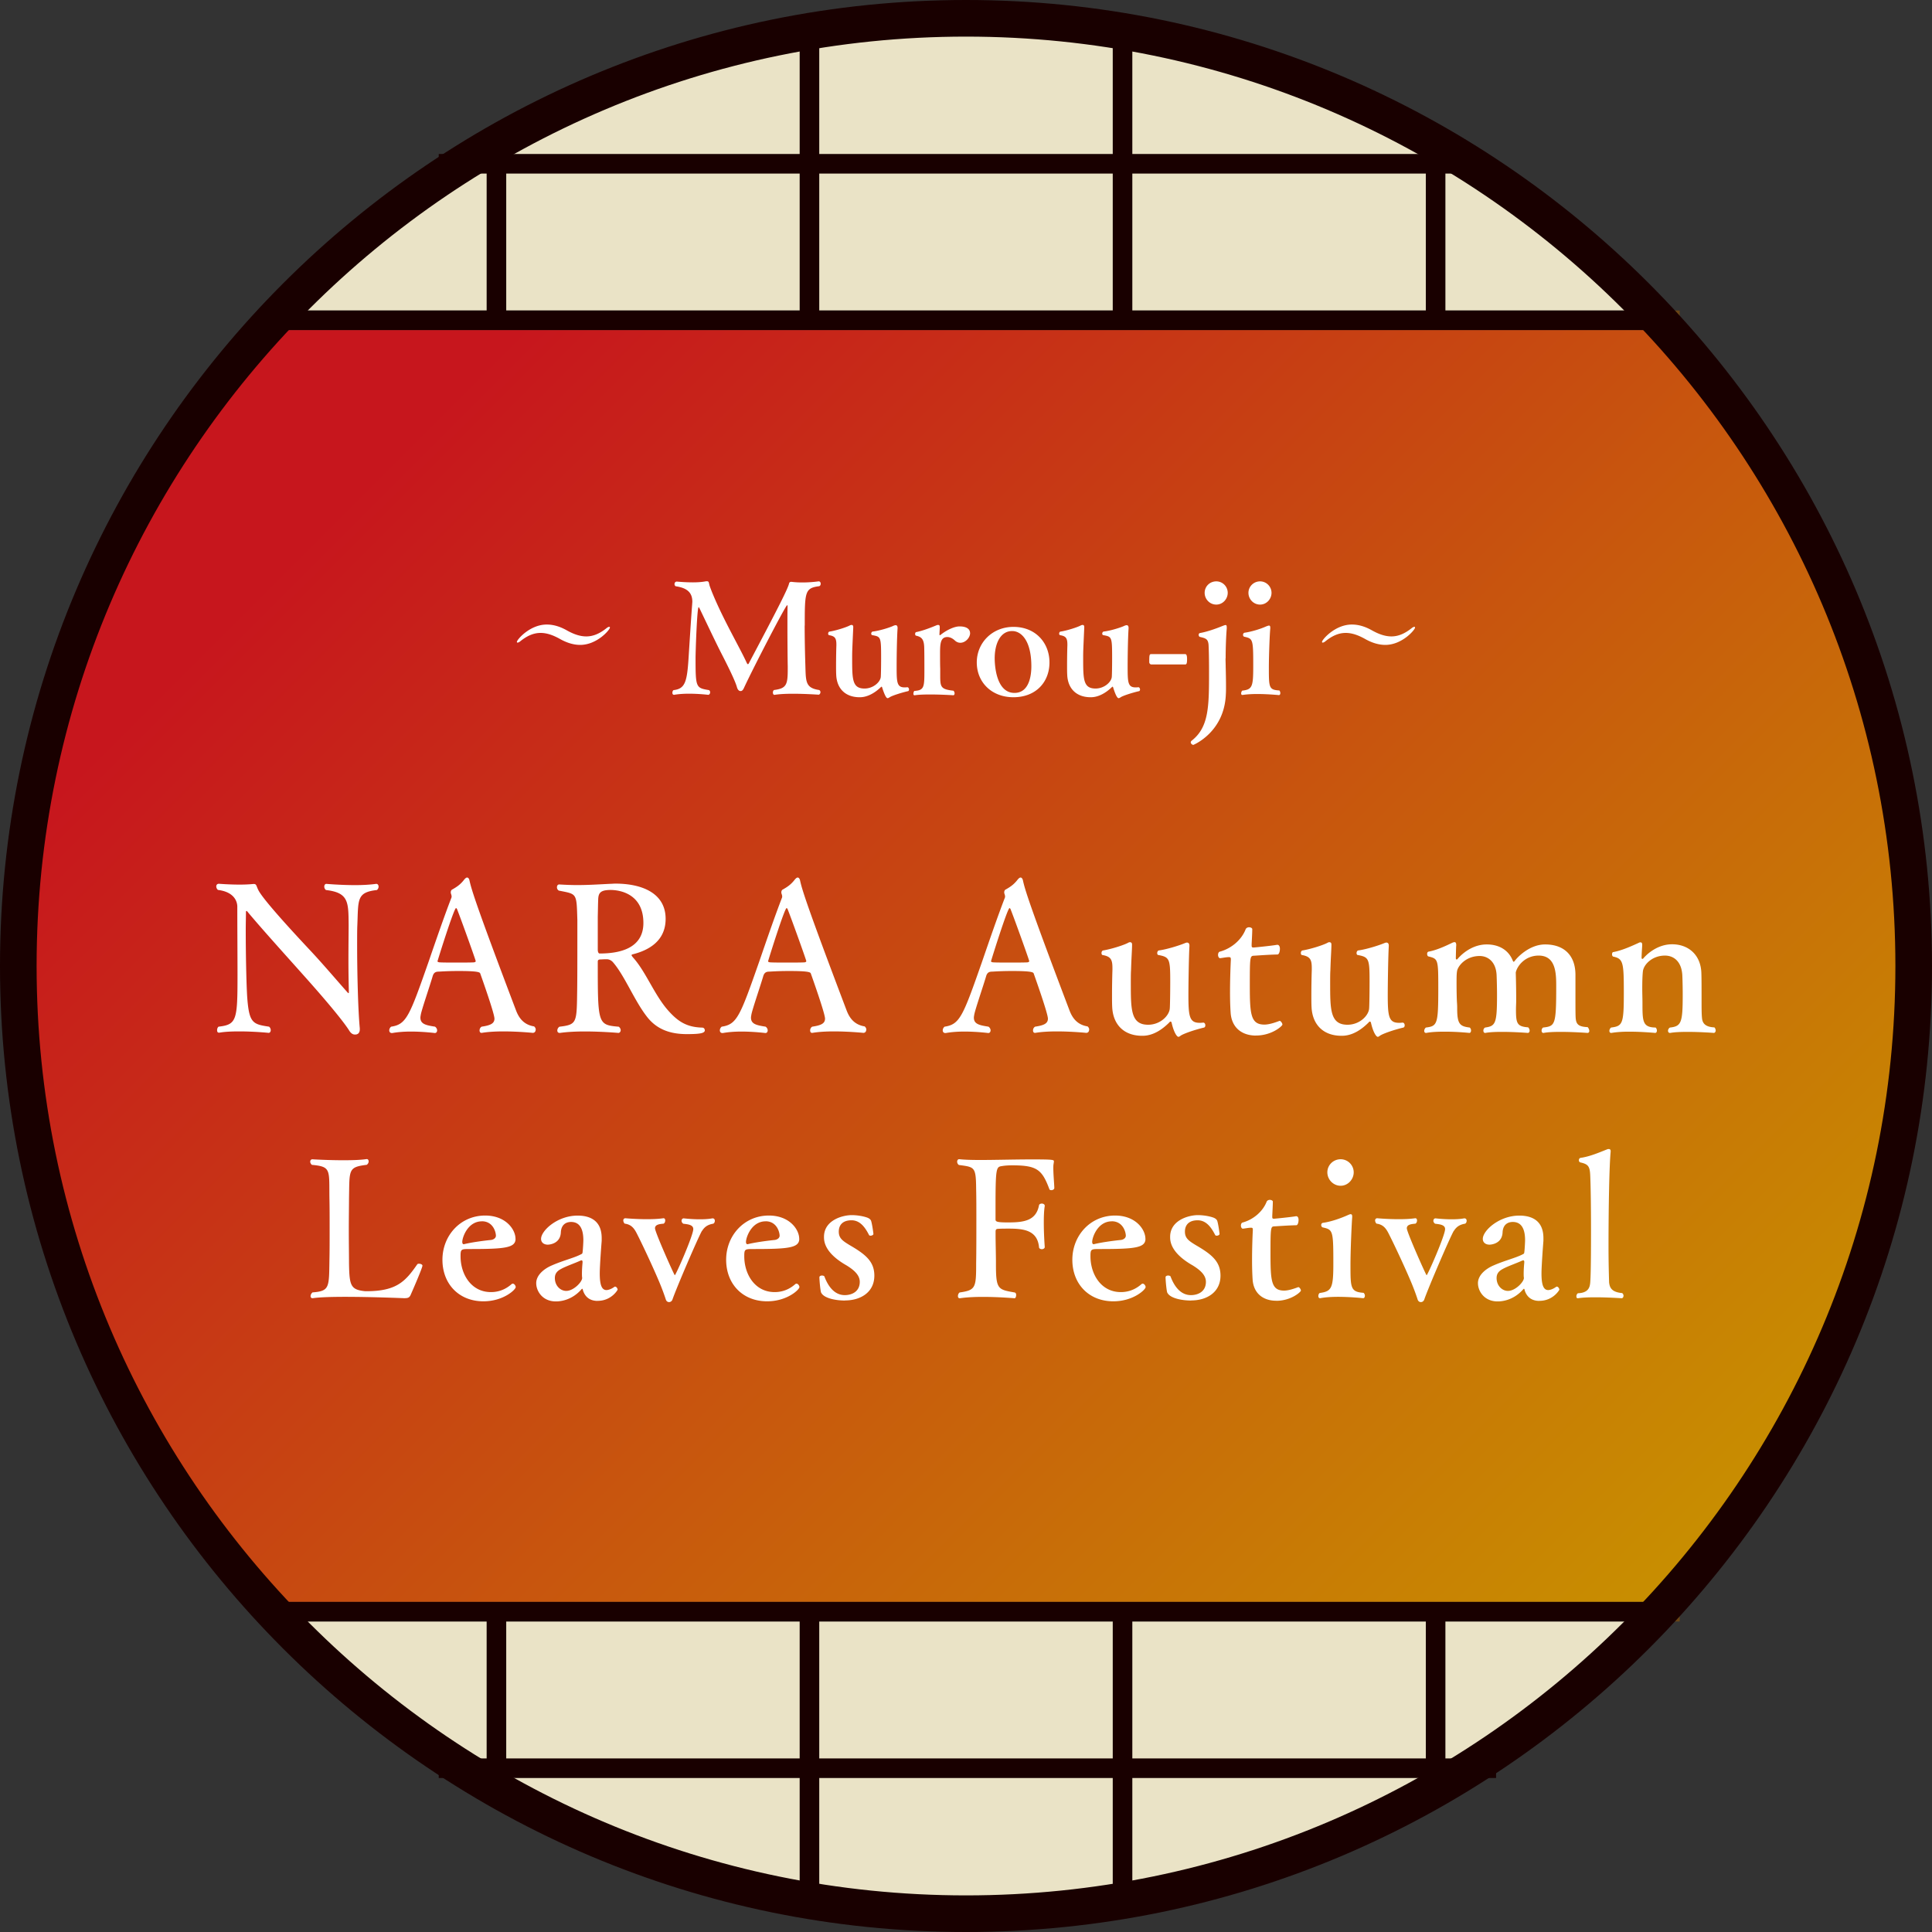
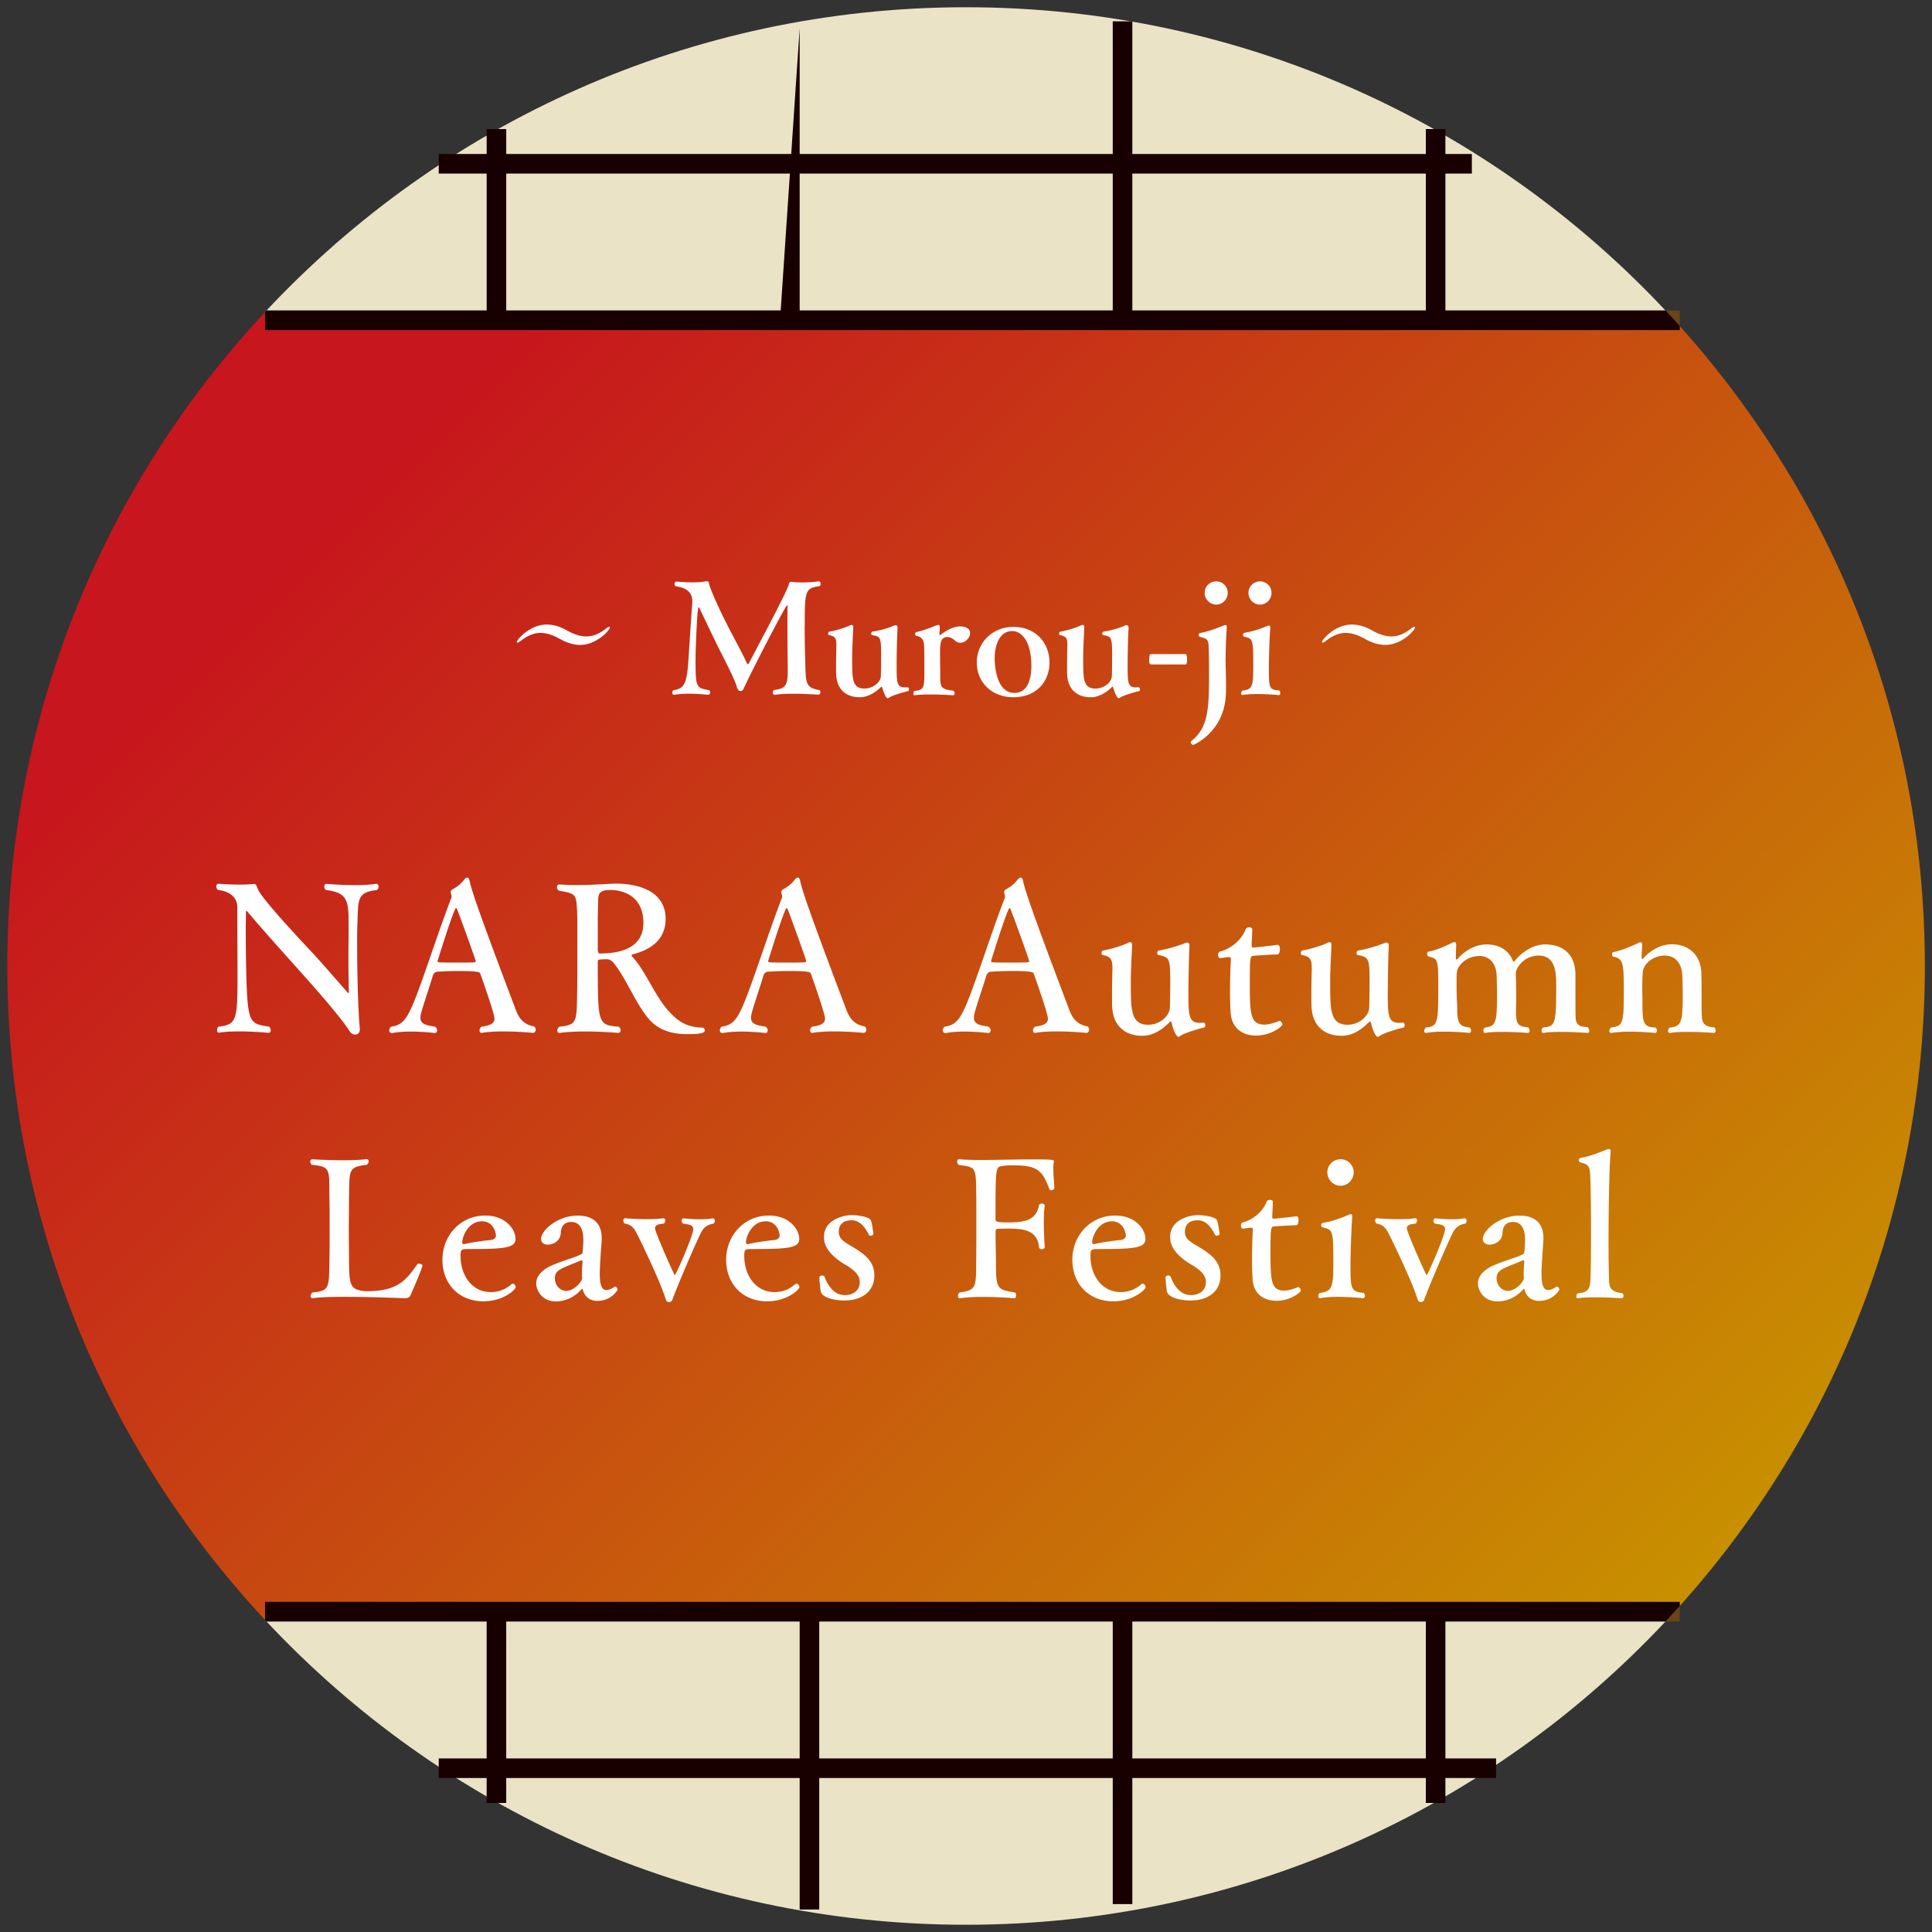
<svg xmlns="http://www.w3.org/2000/svg" viewBox="0 0 371 371">
  <rect x="0" y="0" width="371" height="371" fill="#333333" stroke="none" />
  <defs>
    <linearGradient id="_名称未設定グラデーション_5" data-name="名称未設定グラデーション 5" x1="55.36" y1="55.47" x2="315.42" y2="315.53" gradientUnits="userSpaceOnUse">
      <stop offset=".1" stop-color="#c7161d" />
      <stop offset="1" stop-color="#c89000" />
    </linearGradient>
    <style>.cls-1{fill:#6a4616}.cls-4{fill:#190000}.cls-5{fill:#eae3c6}</style>
  </defs>
  <g id="_レイヤー_1" data-name="レイヤー_1">
    <path class="cls-1" d="M186.86 290.8c-.9 1-1.8 1.98-2.72 2.96h2.72v-2.96Z" />
    <path d="M343.87 91.57h-.01a184.548 184.548 0 0 0-21.32-28.98v.8H50.91v-3.47c-9 9.64-16.99 20.25-23.77 31.65h.01c-16.34 27.5-25.74 59.61-25.74 93.93s9.4 66.43 25.75 93.93h-.01a184.547 184.547 0 0 0 23.77 31.65v-3.47h271.63v.8c8-8.92 15.16-18.62 21.32-28.98h.01c16.35-27.5 25.75-59.62 25.75-93.93s-9.4-66.43-25.75-93.93Z" style="fill:url(#_名称未設定グラデーション_5)" />
    <path class="cls-5" d="M185.5 369.61c52.99 0 100.74-22.4 134.33-58.24H51.17c33.59 35.84 81.33 58.24 134.33 58.24Z" />
    <path class="cls-1" d="M322.55 308.41c-.9 1-1.8 1.98-2.72 2.96h2.72v-2.96Zm-271.64 2.96h.26c-.09-.09-.17-.19-.26-.28v.28Z" />
    <path class="cls-4" d="M322.55 307.61H50.91v3.47c.09.09.17.19.26.28h268.65c.92-.98 1.82-1.96 2.72-2.96v-.8Zm-238.3 30.06h203.04v3.76H84.25z" />
    <path class="cls-4" d="M153.56 308.11h3.76v58.57h-3.76zm-60.11 0h3.76v38.11h-3.76zm120.23 0h3.76v57.53h-3.76zm60.12 0h3.76v38.11h-3.76z" />
    <path class="cls-5" d="M185.5 1.39c-52.99 0-100.74 22.4-134.33 58.24h268.65C286.24 23.79 238.49 1.39 185.5 1.39Z" />
    <path class="cls-1" d="M50.91 59.63v.28c.09-.09.17-.19.26-.28h-.26Zm271.64 0h-2.72c.92.98 1.82 1.96 2.72 2.96v-2.96Z" />
    <path class="cls-4" d="M322.55 63.39v-.8c-.9-1-1.8-1.98-2.72-2.96H51.17c-.09.09-.17.19-.26.28v3.47h271.63ZM84.25 29.57h198.39v3.76H84.25z" />
-     <path class="cls-4" d="M153.56 5.46h3.76v55.86h-3.76zM93.45 24.78h3.76v36.54h-3.76zM213.68 4.1h3.76v57.23h-3.76zm60.12 20.68h3.76v36.54h-3.76z" />
-     <path class="cls-4" d="M371 185.5C371 287.79 287.79 371 185.5 371S0 287.79 0 185.5 83.21 0 185.5 0 371 83.21 371 185.5Zm-363.97 0c0 98.41 80.06 178.47 178.47 178.47s178.47-80.06 178.47-178.47S283.91 7.03 185.5 7.03 7.03 87.09 7.03 185.5Z" />
+     <path class="cls-4" d="M153.56 5.46v55.86h-3.76zM93.45 24.78h3.76v36.54h-3.76zM213.68 4.1h3.76v57.23h-3.76zm60.12 20.68h3.76v36.54h-3.76z" />
    <path d="M68.62 177.67c-.04.83-.04 2.22-.04 3.84 0 4.91.16 12.28.51 15.96v.2c0 .71-.4.99-.87.99h-.08c-.4 0-.79-.24-1.15-.87-1.31-2.02-4.79-6.14-8.55-10.34-3.49-3.92-8.16-9.07-10.97-12.44-.04-.04-.08-.08-.12-.08-.08 0-.12.08-.12.2 0 .99-.04 2.18-.04 3.45 0 4.67.12 10.46.28 12.87.36 5.03 1.07 5.23 4.2 5.7.24.2.32.48.32.67 0 .28-.16.52-.4.52 0 0-2.73-.28-5.58-.28-1.35 0-2.73.04-3.88.24h-.08c-.28 0-.36-.2-.36-.48 0-.24.08-.51.28-.67 3.49-.4 3.64-1.23 3.64-9.9 0-3.8-.04-9.07-.04-13.15 0-.91-.52-2.81-3.72-3.21a.911.911 0 0 1-.32-.67c0-.28.16-.51.51-.51 0 0 1.98.16 4 .16.91 0 1.86-.04 2.61-.12h.08c.55 0 .47.36.87 1.15.67 1.39 4.36 5.62 9.86 11.49 2.42 2.57 5.07 5.7 7.29 8.2.08.08.12.12.16.12.08 0 .08-.08.08-.2v-.16c-.04-1.54-.08-3.76-.08-5.9 0-2.89.04-5.66.04-6.77-.04-4.44.04-6.26-4.36-6.77a.84.84 0 0 1-.32-.67c0-.28.16-.51.4-.51 0 0 2.69.24 5.55.24 1.43 0 2.85-.08 4-.24h.04c.28 0 .44.24.44.55 0 .2-.12.48-.32.63-3.92.44-3.56 1.82-3.76 6.77Zm34.24 20.08c0 .32-.2.59-.55.59 0 0-2.73-.28-5.66-.28-1.43 0-2.93.08-4.12.28h-.08c-.24 0-.36-.2-.36-.48 0-.24.12-.55.4-.71 1.58-.24 2.46-.55 2.46-1.54s-2.38-7.68-2.73-8.67c-.08-.24-.4-.48-4.2-.48-1.23 0-2.5.04-3.72.12-.51 0-.95.08-1.19.79-.55 1.9-2.1 6.38-2.3 7.45-.04.24-.08.44-.08.59 0 1.27 1.11 1.47 2.81 1.74.28.2.4.48.4.71 0 .28-.16.51-.44.51-.04 0-2.18-.28-4.59-.28-1.19 0-2.45.08-3.56.28h-.12c-.32 0-.48-.24-.48-.51 0-.24.12-.52.36-.71 2.93-.44 3.52-1.98 7.21-12.52 1.39-4.04 2.93-8.52 4.36-12.24.04-.08.04-.16.04-.24 0-.2-.08-.4-.12-.55-.04-.08-.04-.16-.04-.24 0-.24.08-.48.36-.59.75-.44 1.46-.87 2.22-1.86.2-.24.4-.4.55-.4.2 0 .4.2.47.59.36 1.62 1.07 4.2 8.91 24.87.59 1.58 1.54 2.81 3.49 3.13.2.16.32.4.32.63Zm-15.13-23.21c-.04-.12-.12-.16-.16-.16-.4 0-3.56 10.14-3.56 10.22 0 .12.28.2.44.2.59.04 1.9.04 3.21.04s2.69 0 3.37-.04c.16-.04.32-.08.32-.24 0-.2-2.77-7.92-3.6-10.02Zm47.62 23.29c0 .55-.79.75-3.45.75-3.01 0-5.74-.79-7.72-3.41-2.42-3.13-4.28-7.92-6.53-10.46-.28-.28-.67-.51-1.15-.51h-.12c-.48 0-.75.04-1.15.04-.32.04-.44.12-.44.44 0 12.04 0 12.12 4.04 12.48.24.2.36.44.36.67 0 .28-.2.52-.44.52 0 0-3.13-.28-6.46-.28-1.66 0-3.37.08-4.75.28h-.08c-.28 0-.44-.2-.44-.44 0-.28.12-.55.4-.75 3.33-.4 3.33-.71 3.41-6.61.04-1.86.04-6.85.04-10.46v-3.41c-.16-5.27-.04-4.95-3.56-5.66a.72.72 0 0 1-.36-.63c0-.32.16-.55.44-.55 1.27.08 2.42.12 3.44.12 2.1 0 3.96-.12 6.34-.24.32 0 .67-.04.99-.04 5.11 0 9.66 1.82 9.66 6.77 0 4.2-3.17 6.02-6.34 6.81-.16.04-.2.12-.2.16 0 .12.16.28.24.4 2.53 2.77 4.16 7.33 6.89 10.34 1.82 2.02 3.48 3.09 6.42 3.17.36 0 .51.28.51.51Zm-18.1-26.93c-1.98 0-2.34.59-2.38 1.86-.04.95-.04 1.7-.08 3.33v6.26c0 .4.12.75.36.75 3.49 0 8.4-.79 8.4-5.86 0-5.58-4.48-6.34-6.3-6.34Zm49.09 26.85c0 .32-.2.59-.55.59 0 0-2.73-.28-5.66-.28-1.43 0-2.93.08-4.12.28h-.08c-.24 0-.36-.2-.36-.48 0-.24.12-.55.4-.71 1.58-.24 2.46-.55 2.46-1.54s-2.38-7.68-2.73-8.67c-.08-.24-.4-.48-4.2-.48-1.23 0-2.5.04-3.72.12-.51 0-.95.08-1.19.79-.55 1.9-2.1 6.38-2.3 7.45-.04.24-.08.44-.08.59 0 1.27 1.11 1.47 2.81 1.74.28.2.4.48.4.71 0 .28-.16.51-.44.51-.04 0-2.18-.28-4.59-.28-1.19 0-2.45.08-3.56.28h-.12c-.32 0-.48-.24-.48-.51 0-.24.12-.52.36-.71 2.93-.44 3.52-1.98 7.21-12.52 1.39-4.04 2.93-8.52 4.36-12.24.04-.08.04-.16.04-.24 0-.2-.08-.4-.12-.55-.04-.08-.04-.16-.04-.24 0-.24.08-.48.36-.59.75-.44 1.46-.87 2.22-1.86.2-.24.4-.4.55-.4.2 0 .4.2.47.59.36 1.62 1.07 4.2 8.91 24.87.59 1.58 1.54 2.81 3.49 3.13.2.16.32.4.32.63Zm-15.13-23.21c-.04-.12-.12-.16-.16-.16-.4 0-3.56 10.14-3.56 10.22 0 .12.28.2.44.2.59.04 1.9.04 3.21.04s2.69 0 3.37-.04c.16-.04.32-.08.32-.24 0-.2-2.77-7.92-3.6-10.02Zm57.93 23.21c0 .32-.2.59-.55.59 0 0-2.73-.28-5.66-.28-1.43 0-2.93.08-4.12.28h-.08c-.24 0-.36-.2-.36-.48 0-.24.12-.55.4-.71 1.58-.24 2.46-.55 2.46-1.54s-2.38-7.68-2.73-8.67c-.08-.24-.4-.48-4.2-.48-1.23 0-2.5.04-3.72.12-.51 0-.95.08-1.19.79-.55 1.9-2.1 6.38-2.3 7.45-.04.24-.08.44-.08.59 0 1.27 1.11 1.47 2.81 1.74.28.2.4.48.4.71 0 .28-.16.51-.44.51-.04 0-2.18-.28-4.59-.28-1.19 0-2.45.08-3.56.28h-.12c-.32 0-.48-.24-.48-.51 0-.24.12-.52.36-.71 2.93-.44 3.52-1.98 7.21-12.52 1.39-4.04 2.93-8.52 4.36-12.24.04-.08.04-.16.04-.24 0-.2-.08-.4-.12-.55-.04-.08-.04-.16-.04-.24 0-.24.08-.48.36-.59.75-.44 1.46-.87 2.22-1.86.2-.24.4-.4.55-.4.2 0 .4.2.47.59.36 1.62 1.07 4.2 8.91 24.87.59 1.58 1.54 2.81 3.49 3.13.2.16.32.4.32.63Zm-15.12-23.21c-.04-.12-.12-.16-.16-.16-.4 0-3.56 10.14-3.56 10.22 0 .12.28.2.44.2.59.04 1.9.04 3.21.04s2.69 0 3.37-.04c.16-.04.32-.08.32-.24 0-.2-2.77-7.92-3.6-10.02Zm32.64 24.4c-.16.08-.24.16-.36.16-.36 0-.95-1.07-1.31-2.69-.04-.16-.12-.24-.2-.24s-.16.04-.24.16c-1.19 1.19-2.97 2.57-5.15 2.57h-.08c-3.45 0-5.55-2.1-5.74-5.43-.04-.67-.04-1.47-.04-2.3 0-1.82.04-3.8.08-4.91v-.36c0-1.58-.28-2.22-1.86-2.5-.16 0-.24-.2-.24-.4s.12-.44.28-.48c1.51-.24 3.92-.99 4.83-1.47.12-.08.24-.12.36-.12.24 0 .4.12.4.44v.08c0 .87-.12 2.3-.2 4.91-.04.59-.04 1.51-.04 2.42 0 5.11 0 8 3.33 8 2.38 0 4.12-1.82 4.16-3.21.04-.55.08-2.97.08-5.11 0-4.32-.12-4.67-2.26-5.07-.16 0-.24-.2-.24-.36 0-.24.12-.48.32-.52 1.58-.2 4.16-1.03 5.07-1.43.12-.04.24-.08.32-.08.28 0 .48.16.48.59v.08c-.12 1.86-.2 7.52-.2 9.31 0 4.12.16 5.43 2.14 5.43.24 0 .44 0 .67-.04h.04c.24 0 .4.24.4.52 0 .2-.08.4-.28.44-1.54.36-3.84 1.11-4.51 1.58Zm14.53-.08c-2.73 0-4.67-1.54-4.87-4.36-.08-1.11-.12-2.53-.12-3.96 0-2.26.08-4.67.16-6.26 0-.48-.12-.48-.44-.48-.44 0-1.23.16-1.62.2-.24 0-.4-.32-.4-.63 0-.28.12-.59.36-.63 2.3-.63 4.2-2.34 4.95-4.32.12-.24.4-.36.63-.36.32 0 .63.16.63.36 0 .83-.12 2.73-.12 3.01v.16c0 .28.08.36.36.36.2 0 3.72-.36 4.51-.52h.08c.32 0 .48.36.48.75 0 .52-.16 1.11-.48 1.11-1.94.04-4.32.24-4.63.24-.63.08-.67.44-.67 5.62 0 5.62.16 7.6 2.81 7.6.95 0 2.18-.44 2.89-.71h.04c.2 0 .52.44.52.71s-2.02 2.1-5.07 2.1Zm23.75.08c-.16.08-.24.16-.36.16-.36 0-.95-1.07-1.31-2.69-.04-.16-.12-.24-.2-.24s-.16.04-.24.16c-1.19 1.19-2.97 2.57-5.15 2.57h-.08c-3.45 0-5.55-2.1-5.74-5.43-.04-.67-.04-1.47-.04-2.3 0-1.82.04-3.8.08-4.91v-.36c0-1.58-.28-2.22-1.86-2.5-.16 0-.24-.2-.24-.4s.12-.44.28-.48c1.51-.24 3.92-.99 4.83-1.47.12-.08.24-.12.36-.12.24 0 .4.12.4.44v.08c0 .87-.12 2.3-.2 4.91-.04.59-.04 1.51-.04 2.42 0 5.11 0 8 3.33 8 2.38 0 4.12-1.82 4.16-3.21.04-.55.08-2.97.08-5.11 0-4.32-.12-4.67-2.26-5.07-.16 0-.24-.2-.24-.36 0-.24.12-.48.32-.52 1.58-.2 4.16-1.03 5.07-1.43.12-.04.24-.08.32-.08.28 0 .48.16.48.59v.08c-.12 1.86-.2 7.52-.2 9.31 0 4.12.16 5.43 2.14 5.43.24 0 .44 0 .67-.04h.04c.24 0 .4.24.4.52 0 .2-.08.4-.28.44-1.54.36-3.84 1.11-4.51 1.58Zm40.25-.95c0 .2-.12.36-.36.36 0 0-2.61-.2-5.11-.2-1.23 0-2.46.04-3.29.2h-.08c-.2 0-.32-.2-.32-.44 0-.2.08-.44.28-.59 2.3-.28 2.53-.4 2.53-7.8 0-2.46 0-6.02-3.37-6.02-2.57 0-4.12 1.94-4.4 3.25.04 1.39.08 3.17.08 4.63v.95c0 .36-.04.95-.04 1.54 0 2.65.2 3.25 2.34 3.41.2.2.28.44.28.63 0 .24-.12.44-.36.44 0 0-2.5-.2-4.91-.2-1.19 0-2.38.04-3.21.2h-.08c-.2 0-.32-.2-.32-.44 0-.2.08-.44.32-.59 2.02-.28 2.3-.75 2.3-6.26 0-1.35-.04-2.85-.08-3.8-.12-2.61-1.7-3.68-3.25-3.68-2.73 0-4.28 2.02-4.36 3.01-.08.48-.08 1.35-.08 2.26 0 1.47.04 3.13.08 3.68.04.48.04.87.04 1.15 0 2.97.51 3.41 2.42 3.64.16.16.24.36.24.55 0 .28-.12.48-.32.48-.04 0-2.26-.24-4.71-.24-1.23 0-2.49.04-3.56.24h-.08c-.2 0-.32-.16-.32-.4 0-.2.12-.48.32-.63 2.22-.28 2.38-.63 2.38-7.64 0-5.51-.04-5.55-1.9-6.02-.16-.04-.24-.28-.24-.48s.08-.4.28-.44c1.58-.28 3.41-1.15 4.55-1.7.16-.08.32-.12.44-.12.2 0 .32.16.32.63-.04.12-.08 2.42-.08 2.42 0 .16.04.28.16.28.04 0 .08 0 .16-.08.16-.2 2.3-2.81 5.62-2.81 2.3 0 4.12 1.03 4.95 3.01.08.2.16.32.2.32.08 0 .16-.08.28-.24.4-.55 2.73-3.09 5.78-3.09 3.6 0 5.82 2.06 5.82 5.86v4.99c0 .95 0 2.65.04 3.21.08 1.23.48 1.74 2.3 1.82.16.16.32.48.32.75Zm24.28-.16c0 .28-.16.52-.36.52 0 0-2.53-.2-5.03-.2-1.23 0-2.45.04-3.33.2h-.08c-.24 0-.36-.2-.36-.4 0-.24.12-.48.36-.63 2.22-.24 2.46-.95 2.46-6.38 0-1.31-.04-3.01-.08-3.72-.16-2.57-1.62-3.72-3.33-3.72-2.5 0-4.12 1.78-4.24 3.05-.08.67-.12 1.9-.12 3.21 0 1.03.04 2.06.04 2.81 0 3.56 0 4.71 2.53 4.75.16.16.24.36.24.59s-.12.44-.32.44c-.04 0-2.53-.24-5.03-.24-1.23 0-2.45.08-3.37.24h-.08c-.2 0-.32-.16-.32-.4 0-.2.12-.48.32-.63 2.22-.28 2.45-.71 2.45-6.57s-.08-6.65-2.02-7.05c-.16-.04-.24-.24-.24-.44 0-.24.08-.44.28-.44 1.74-.32 3.84-1.31 4.87-1.78.12-.08.24-.08.32-.08.2 0 .32.12.32.48v.12c-.04.67-.12 1.82-.12 2.42.04.12.08.16.16.16.04 0 .12-.04.16-.08.32-.4 2.42-2.73 5.54-2.73s5.51 2.02 5.62 5.51c.04.91.04 3.17.04 5.03 0 1.74 0 2.81.08 3.6.08.99.59 1.74 2.38 1.82.16.16.24.36.24.55Zm-250.6 50.8c-.26.59-.55.66-1.29.66-.04 0-6.13-.26-11.3-.26-2.62 0-4.95.07-6.2.26h-.07c-.26 0-.37-.18-.37-.41s.15-.52.37-.7c3.29-.26 3.17-.92 3.25-6.17.04-1.66.04-3.8.04-5.95s0-4.32-.04-5.98c-.07-5.43.37-6.06-3.36-6.39-.22-.18-.33-.41-.33-.63s.15-.44.41-.44c0 0 2.95.18 5.94.18 1.63 0 3.25-.04 4.47-.22h.07c.18 0 .33.18.33.44 0 .22-.11.48-.37.66-3.62.44-3.29.96-3.4 6.43 0 1.4-.04 3.69-.04 6.06s.04 4.76.04 6.43c.07 4.28.3 5.06 3.1 5.35h.26c5.8 0 7.5-1.92 9.75-5.17.04-.07.19-.11.33-.11.3 0 .66.15.66.37 0 .37-1.48 3.84-2.25 5.58ZM99 237.89c0 1.74-2.07 1.96-8.75 1.96-1.7 0-1.81 0-1.81 1.4 0 3.43 2.03 6.87 5.83 6.87 2.18 0 3.47-1.11 3.95-1.51.07-.07.15-.11.26-.11.26 0 .55.37.55.66 0 .48-2.36 2.73-6.2 2.73-4.69 0-7.87-3.32-7.87-7.98s3.47-8.49 8.2-8.49c3.95 0 5.83 2.66 5.83 4.47Zm-6.46-3.36c-2.73 0-3.77 3.1-3.77 3.95 0 .22.07.44.26.44h.07c1.33-.33 3.43-.63 5.17-.81.41-.04.92-.3.96-.78 0-.81-.59-2.81-2.7-2.81Zm22.21 15.28c-1.11 0-2.25-.44-2.77-1.92-.07-.3-.11-.41-.18-.41 0 0-.04 0-.11.07-1.99 2.29-4.36 2.36-4.95 2.36-2.55 0-3.77-1.96-3.77-3.51s1.51-2.77 2.99-3.4c2.29-1 4.32-1.44 5.69-2.18.11-.04.22-.15.22-.37.07-.41.15-1.96.15-2.29 0-2.18-.7-3.51-2.36-3.51-.55 0-1.85.18-1.96 1.96-.07 2.22-2.18 2.4-2.51 2.4-.74 0-1.29-.41-1.29-1.11 0-1.59 3.14-4.47 7.02-4.47 2.4 0 4.62.96 4.62 4.32v.52c-.33 4.28-.37 5.72-.37 6.28 0 2.25.41 3.18 1.29 3.18.04 0 .66 0 1.48-.59.07-.04.11-.07.18-.07.26 0 .48.37.48.59 0 .04-1.18 2.14-3.84 2.14Zm-2.88-7.42c0-.26-.07-.37-.19-.37-.07 0-.15.04-.26.07-.92.44-2.77 1.07-3.69 1.59-.92.48-1.18 1.07-1.18 1.74 0 1.48 1.07 2.47 2.18 2.47 1.44 0 3.06-1.74 3.06-2.47v-.07c-.04-.22-.04-.52-.04-.81 0-.74.07-1.62.11-2.03v-.11Zm22.92-6.02c-.78 1.37-4.87 10.89-5.65 13.15-.11.33-.37.52-.66.52-.26 0-.52-.15-.63-.52-.19-.59-.7-2.07-1.4-3.69-1.22-2.88-3.29-7.27-4.21-9.05-.55-1.07-1.14-1.66-2.29-1.81a.954.954 0 0 1-.26-.59c0-.26.15-.44.41-.44 0 0 1.96.18 4.13.18 1.07 0 2.18-.04 3.14-.18h.07c.18 0 .3.18.3.41s-.07.48-.3.63c-.85.07-1.66.18-1.66.89 0 .74 3.69 9.01 3.8 9.01.19 0 3.55-7.64 3.55-8.86 0-.85-1.07-.92-1.92-1.03-.22-.15-.33-.37-.33-.55 0-.26.15-.48.41-.48.04 0 1.48.18 3.1.18.81 0 1.66-.04 2.4-.18h.07c.26 0 .41.22.41.44 0 .26-.11.52-.33.59-1.07.18-1.66.63-2.14 1.4Zm18.69 1.52c0 1.74-2.07 1.96-8.75 1.96-1.7 0-1.81 0-1.81 1.4 0 3.43 2.03 6.87 5.83 6.87 2.18 0 3.47-1.11 3.95-1.51.07-.07.15-.11.26-.11.26 0 .55.37.55.66 0 .48-2.36 2.73-6.2 2.73-4.69 0-7.87-3.32-7.87-7.98s3.47-8.49 8.2-8.49c3.95 0 5.83 2.66 5.83 4.47Zm-6.46-3.36c-2.73 0-3.77 3.1-3.77 3.95 0 .22.07.44.26.44h.07c1.33-.33 3.43-.63 5.17-.81.41-.04.92-.3.96-.78 0-.81-.59-2.81-2.7-2.81Zm15.28 15.21c-1.85 0-4.17-.44-4.65-1.59-.19-.85-.3-2.55-.3-2.88 0-.22.26-.33.48-.33s.44.07.48.18c.7 1.88 1.92 3.58 3.91 3.58 1.4 0 2.88-.7 2.88-2.55 0-1.33-1.15-2.29-2.51-3.14-4.36-2.47-4.36-4.76-4.36-5.5 0-3.21 3.58-4.17 5.32-4.17 1 0 2.22.18 3.1.52.3.15.52.3.63.59.22.7.44 2.4.44 2.51 0 .18-.3.33-.55.33-.11 0-.26-.04-.3-.15-.77-1.51-1.74-2.81-3.36-2.81s-2.44.85-2.44 2.18c0 1.26.74 1.77 2.07 2.58 2.99 1.74 4.76 3.1 4.76 5.87 0 3.18-2.62 4.76-5.61 4.76Zm39.54-21.2c-.15 0-.3-.07-.33-.18-1.4-3.77-2.4-4.58-7.09-4.58-.78 0-1.48.04-2.07.15-1.07.15-1.18.44-1.18 8.16v2.1c0 .44.41.55 2.44.55 3.03 0 5.35-.33 5.91-3.29.04-.22.3-.33.55-.33s.55.15.55.41v.07c-.15.89-.18 2.07-.18 3.21 0 2.33.18 4.62.18 4.62v.04c0 .26-.3.41-.55.41-.3 0-.55-.15-.55-.41-.33-3.29-3.06-3.54-5.83-3.54-.74 0-1.44 0-1.96.04-.48 0-.55.18-.55.59v.55c0 1.48.07 3.88.07 5.24v.52c0 4.73.41 4.76 3.58 5.32.22.04.3.26.3.48 0 .3-.11.63-.3.63-.04 0-2.99-.26-6.09-.26-1.55 0-3.14.07-4.39.26h-.07c-.22 0-.33-.18-.33-.41 0-.26.11-.55.33-.7 3.1-.44 3.17-.92 3.17-5.65.04-2.1.04-5.28.04-8.27 0-2.22 0-4.32-.04-5.87-.04-4.36-.26-4.28-3.32-4.69a.783.783 0 0 1-.33-.63c0-.26.15-.48.37-.48h.04c1 .11 2.4.15 3.99.15 2.95 0 6.68-.11 9.97-.11 4.06 0 4.21.07 4.21.37 0 .15-.04.3-.07.55-.04.22-.04.48-.04.78 0 1.18.15 2.66.19 3.77 0 .3-.33.44-.59.44Zm18.12 9.35c0 1.74-2.07 1.96-8.75 1.96-1.7 0-1.81 0-1.81 1.4 0 3.43 2.03 6.87 5.83 6.87 2.18 0 3.47-1.11 3.95-1.51.07-.07.15-.11.26-.11.26 0 .55.37.55.66 0 .48-2.36 2.73-6.2 2.73-4.69 0-7.87-3.32-7.87-7.98s3.47-8.49 8.2-8.49c3.95 0 5.83 2.66 5.83 4.47Zm-6.46-3.36c-2.73 0-3.77 3.1-3.77 3.95 0 .22.07.44.26.44h.07c1.33-.33 3.43-.63 5.17-.81.41-.04.92-.3.96-.78 0-.81-.59-2.81-2.7-2.81Zm15.27 15.21c-1.85 0-4.17-.44-4.65-1.59-.19-.85-.3-2.55-.3-2.88 0-.22.26-.33.48-.33s.44.07.48.18c.7 1.88 1.92 3.58 3.91 3.58 1.4 0 2.88-.7 2.88-2.55 0-1.33-1.15-2.29-2.51-3.14-4.36-2.47-4.36-4.76-4.36-5.5 0-3.21 3.58-4.17 5.32-4.17 1 0 2.22.18 3.1.52.3.15.52.3.63.59.22.7.44 2.4.44 2.51 0 .18-.3.33-.55.33-.11 0-.26-.04-.3-.15-.77-1.51-1.74-2.81-3.36-2.81s-2.44.85-2.44 2.18c0 1.26.74 1.77 2.07 2.58 2.99 1.74 4.76 3.1 4.76 5.87 0 3.18-2.62 4.76-5.61 4.76Zm16.31.04c-2.55 0-4.36-1.44-4.54-4.06-.07-1.03-.11-2.36-.11-3.69 0-2.1.07-4.36.15-5.83 0-.44-.11-.44-.41-.44-.41 0-1.14.15-1.51.18-.22 0-.37-.3-.37-.59 0-.26.11-.55.33-.59 2.14-.59 3.91-2.18 4.62-4.02.11-.22.37-.33.59-.33.3 0 .59.15.59.33 0 .78-.11 2.55-.11 2.81v.15c0 .26.07.33.33.33.19 0 3.47-.33 4.21-.48h.07c.3 0 .44.33.44.7 0 .48-.15 1.03-.44 1.03-1.81.04-4.02.22-4.32.22-.59.07-.63.41-.63 5.24 0 5.24.15 7.09 2.62 7.09.89 0 2.03-.41 2.7-.66h.04c.19 0 .48.41.48.66s-1.88 1.96-4.73 1.96Zm17.01-.93c0 .22-.11.44-.33.44 0 0-2.36-.26-4.8-.26-1.22 0-2.44.07-3.43.26h-.07c-.19 0-.3-.18-.3-.41s.07-.44.26-.59c2.29-.3 2.62-.92 2.62-5.61 0-6.39-.07-6.54-2.03-6.98-.18-.04-.3-.26-.3-.44 0-.22.11-.41.33-.44 1.62-.22 3.54-.92 4.84-1.51.18-.07.33-.15.48-.15.19 0 .3.11.3.44v.15c-.07.78-.33 5.98-.33 9.16 0 4.39 0 5.17 2.51 5.35.18.15.26.37.26.59Zm-4.65-21.15c-1.4 0-2.55-1.18-2.55-2.58s1.15-2.51 2.55-2.51 2.51 1.15 2.51 2.51-1.11 2.58-2.51 2.58Zm21.72 8.67c-.78 1.37-4.87 10.89-5.65 13.15-.11.33-.37.52-.66.52-.26 0-.52-.15-.63-.52-.19-.59-.7-2.07-1.4-3.69-1.22-2.88-3.29-7.27-4.21-9.05-.55-1.07-1.14-1.66-2.29-1.81a.954.954 0 0 1-.26-.59c0-.26.15-.44.41-.44 0 0 1.96.18 4.13.18 1.07 0 2.18-.04 3.14-.18h.07c.18 0 .3.18.3.41s-.07.48-.3.63c-.85.07-1.66.18-1.66.89 0 .74 3.69 9.01 3.8 9.01.19 0 3.55-7.64 3.55-8.86 0-.85-1.07-.92-1.92-1.03-.22-.15-.33-.37-.33-.55 0-.26.15-.48.41-.48.04 0 1.48.18 3.1.18.81 0 1.66-.04 2.4-.18h.07c.26 0 .41.22.41.44 0 .26-.11.52-.33.59-1.07.18-1.66.63-2.14 1.4Zm16.43 13.44c-1.11 0-2.25-.44-2.77-1.92-.07-.3-.11-.41-.18-.41 0 0-.04 0-.11.07-1.99 2.29-4.36 2.36-4.95 2.36-2.55 0-3.77-1.96-3.77-3.51s1.51-2.77 2.99-3.4c2.29-1 4.32-1.44 5.69-2.18.11-.04.22-.15.22-.37.07-.41.15-1.96.15-2.29 0-2.18-.7-3.51-2.36-3.51-.55 0-1.85.18-1.96 1.96-.07 2.22-2.18 2.4-2.51 2.4-.74 0-1.29-.41-1.29-1.11 0-1.59 3.14-4.47 7.02-4.47 2.4 0 4.62.96 4.62 4.32v.52c-.33 4.28-.37 5.72-.37 6.28 0 2.25.41 3.18 1.29 3.18.04 0 .66 0 1.48-.59.07-.04.11-.07.18-.07.26 0 .48.37.48.59 0 .04-1.18 2.14-3.84 2.14Zm-2.88-7.42c0-.26-.07-.37-.19-.37-.07 0-.15.04-.26.07-.92.44-2.77 1.07-3.69 1.59-.92.48-1.18 1.07-1.18 1.74 0 1.48 1.07 2.47 2.18 2.47 1.44 0 3.06-1.74 3.06-2.47v-.07c-.04-.22-.04-.52-.04-.81 0-.74.07-1.62.11-2.03v-.11Zm19.05 6.43c0 .26-.15.48-.37.48 0 0-2.59-.18-5.06-.18-1.22 0-2.44.04-3.29.18h-.07c-.19 0-.26-.15-.26-.37s.11-.48.3-.59c2.07-.07 2.29-1.22 2.36-2.07.07-.92.15-2.73.15-10.12 0-3.58-.04-7.86-.15-10.41-.07-1.74-.37-2.18-1.85-2.51-.22-.04-.33-.22-.33-.44 0-.18.11-.41.3-.44 1.81-.26 3.58-1.03 5.17-1.66.11-.04.18-.04.26-.04.22 0 .37.11.37.37v.15c-.26 2.66-.41 10.6-.41 18.2 0 3.69.11 6.68.11 6.87.11.96.41 1.88 2.51 2.07.19.15.26.33.26.52ZM111.42 123.84c-1.23 0-2.52-.37-3.89-1.14-1.34-.75-2.55-1.16-3.71-1.16-1.3 0-2.55.5-3.93 1.62-.22.18-.4.24-.5.24-.09 0-.13-.04-.13-.15 0-.4 2.48-3.32 5.73-3.32 1.23 0 2.5.35 3.86 1.12 1.34.75 2.55 1.16 3.73 1.16 1.3 0 2.55-.51 3.91-1.6.22-.18.39-.24.5-.24.09 0 .13.04.13.15 0 .4-2.46 3.32-5.71 3.32Zm43.1-3.7c0 2.5.06 5.23.12 7.19.12 3.48-.09 4.75 2.64 5.17.18.06.27.24.27.42 0 .24-.18.48-.36.48 0 0-2.5-.18-4.93-.18-1.31 0-2.61.06-3.51.21h-.03c-.21 0-.3-.21-.3-.45 0-.21.09-.42.24-.48 2.35-.3 2.61-1.01 2.61-3.95v-.65c-.03-1.37-.06-4.93-.06-7.96 0-1.37 0-2.61.03-3.51 0-.15-.03-.21-.09-.21-.27 0-6.51 12.03-8.29 15.89-.18.39-.36.59-.62.59h-.09c-.3-.03-.53-.33-.65-.8-.33-1.13-1.49-3.54-2.91-6.3-1.22-2.38-3.12-6.42-4.25-8.76-.09-.18-.15-.24-.18-.24-.3 0-.59 8.44-.59 9.77 0 5.67.06 5.73 2.56 6.15.15.06.24.24.24.42 0 .24-.15.48-.36.48h-.06s-1.75-.21-3.65-.21c-.95 0-1.96.06-2.82.21h-.06c-.21 0-.3-.18-.3-.39s.09-.45.24-.51c2.17-.24 2.56-1.57 2.85-5.88.09-1.37.5-7.99.71-10.61 0-.15.03-.33.03-.48 0-1.72-.95-2.64-3.18-2.97-.15-.06-.24-.24-.24-.42 0-.24.15-.48.45-.48 0 0 1.51.15 3.09.15.86 0 1.72-.06 2.35-.18.12-.03.24-.03.33-.03.39 0 .36.24.48.71.09.36.56 1.54.68 1.81 2.08 5.02 5.14 10.19 6.51 13.19.06.12.12.21.21.21.06 0 .12-.06.18-.18 5.73-10.81 7.52-14.38 7.72-15.33.06-.21.18-.3.45-.3.09 0 .18.03.3.03.54.06 1.16.09 1.81.09 1.07 0 2.23-.09 3.09-.21h.06c.24 0 .36.24.36.45s-.09.42-.3.48c-2.73.36-2.76 1.07-2.76 7.55Zm16.29 13.78c-.15.09-.27.15-.36.15-.15 0-.44-.15-1.04-2.02-.03-.12-.06-.18-.12-.18s-.12.06-.18.12c-.95.92-2.41 1.9-3.98 1.9h-.06c-2.7 0-4.37-1.63-4.49-4.28-.03-.51-.03-1.13-.03-1.78 0-1.49.03-3.09.06-3.89v-.18c0-1.22-.3-1.6-1.37-1.78-.15-.03-.21-.15-.21-.3 0-.18.09-.36.24-.39 1.22-.18 3.27-.83 3.92-1.19.12-.06.24-.09.36-.09.18 0 .3.12.3.42v.06c-.21 4.66-.21 4.69-.21 5.85 0 4.1 0 5.88 2.38 5.88 1.72 0 3.09-1.31 3.12-2.29.03-.39.06-1.99.06-3.59 0-4.07-.06-4.07-1.69-4.37-.15-.03-.21-.15-.21-.3 0-.18.12-.36.27-.39 1.34-.15 3.39-.8 4.04-1.13.15-.06.27-.09.39-.09.21 0 .36.15.36.53v.06c-.15 2.26-.18 6.12-.18 7.22 0 3.06 0 4.13 1.52 4.13.18 0 .33 0 .5-.03h.03c.21 0 .33.24.33.45 0 .12-.06.27-.18.3-1.19.27-3.09.86-3.56 1.19Zm15.48-12.36c0 .89-.89 1.87-1.87 1.87-.36 0-.71-.12-1.04-.42-.5-.48-1.04-.68-1.46-.68-1.37 0-1.4 1.4-1.4 3.24 0 .98 0 2.11.03 2.85v1.4c0 2.14.15 2.55 2.55 2.82.12.12.21.33.21.51s-.09.36-.24.36c0 0-2.26-.15-4.43-.15-1.1 0-2.2.03-2.97.15h-.06c-.15 0-.21-.12-.21-.3 0-.21.09-.45.18-.53 1.93-.12 1.93-.77 1.93-4.07 0-1.43 0-3.09-.03-4.16-.03-1.63-.45-2.14-1.57-2.38-.12-.03-.18-.18-.18-.33s.06-.33.21-.36c1.22-.24 2.76-.83 3.98-1.34.09-.03.18-.03.24-.03.24 0 .3.15.3.45v.21l-.06 1.13c0 .12.03.18.09.18.03 0 .06 0 .12-.06 1.1-.89 2.61-1.63 3.65-1.63 1.46 0 2.02.59 2.02 1.28Zm8.32 12.33c-4.22 0-7.04-2.91-7.04-6.68s2.97-6.83 7.04-6.83c4.28 0 6.92 3.09 6.92 6.83s-2.58 6.68-6.92 6.68Zm-.24-12.71c-2.32 0-3.36 2.5-3.36 5.23 0 1.31.27 6.65 3.8 6.65 3.06 0 3.24-3.89 3.24-5.11 0-4.93-1.93-6.77-3.68-6.77Zm20.8 12.74c-.15.09-.27.15-.36.15-.15 0-.45-.15-1.04-2.02-.03-.12-.06-.18-.12-.18s-.12.06-.18.12c-.95.92-2.41 1.9-3.98 1.9h-.06c-2.7 0-4.37-1.63-4.49-4.28-.03-.51-.03-1.13-.03-1.78 0-1.49.03-3.09.06-3.89v-.18c0-1.22-.3-1.6-1.37-1.78-.15-.03-.21-.15-.21-.3 0-.18.09-.36.24-.39 1.22-.18 3.27-.83 3.92-1.19.12-.06.24-.09.36-.09.18 0 .3.12.3.42v.06c-.21 4.66-.21 4.69-.21 5.85 0 4.1 0 5.88 2.38 5.88 1.72 0 3.09-1.31 3.12-2.29.03-.39.06-1.99.06-3.59 0-4.07-.06-4.07-1.69-4.37-.15-.03-.21-.15-.21-.3 0-.18.12-.36.27-.39 1.34-.15 3.39-.8 4.04-1.13.15-.06.27-.09.39-.09.21 0 .36.15.36.53v.06c-.15 2.26-.18 6.12-.18 7.22 0 3.06 0 4.13 1.51 4.13.18 0 .33 0 .51-.03h.03c.21 0 .33.24.33.45 0 .12-.06.27-.18.3-1.19.27-3.09.86-3.56 1.19Zm12.42-6.32h-6.51c-.12 0-.36-.12-.39-.42 0-1.4.03-1.57.39-1.57h6.51c.3 0 .36.42.36.98 0 .77-.09 1.01-.36 1.01Zm7.75-1.16c0 .56.03 1.13.03 1.63.03 1.07.06 2.55.06 3.77 0 .56 0 1.07-.03 1.46-.27 7.34-6.24 9.74-6.24 9.74-.21 0-.5-.24-.5-.48 0-.12.06-.24.18-.33 3.33-2.61 3.33-6.62 3.33-13.34 0-2.08-.03-4.01-.09-5.05-.09-1.16-.57-1.28-1.69-1.54-.12-.06-.21-.21-.21-.39s.09-.33.3-.36c1.22-.21 2.79-.74 4.34-1.37.24-.09.39-.15.54-.15s.21.12.21.45v.21c-.12 1.37-.21 3.65-.21 5.73Zm-1.78-10.34c-1.25 0-2.23-1.04-2.23-2.26s.98-2.2 2.23-2.2 2.2 1.01 2.2 2.2-.95 2.26-2.2 2.26Zm12.3 16.99c0 .21-.09.39-.27.39-.03 0-2.11-.21-4.19-.21-.98 0-1.99.06-2.76.18h-.06c-.18 0-.24-.12-.24-.3s.09-.42.21-.53c1.96-.21 2.11-.8 2.11-4.78 0-5.08-.06-5.2-1.69-5.56-.18-.03-.27-.21-.27-.36 0-.21.12-.39.3-.42 1.31-.18 3.12-.74 4.16-1.22.18-.06.39-.15.53-.15s.24.09.24.39v.18c-.12 1.19-.27 5.41-.27 7.46 0 3.89 0 4.31 2.02 4.43.12.15.18.33.18.51Zm-3.89-16.99c-1.25 0-2.23-1.04-2.23-2.26s1.01-2.2 2.23-2.2 2.2 1.01 2.2 2.2-.95 2.26-2.2 2.26Zm24.06 7.74c-1.23 0-2.53-.37-3.89-1.14-1.34-.75-2.55-1.16-3.71-1.16-1.3 0-2.55.5-3.93 1.62-.22.18-.4.24-.5.24-.09 0-.13-.04-.13-.15 0-.4 2.48-3.32 5.73-3.32 1.23 0 2.5.35 3.86 1.12 1.34.75 2.55 1.16 3.73 1.16 1.29 0 2.55-.51 3.91-1.6.22-.18.4-.24.5-.24.09 0 .13.04.13.15 0 .4-2.46 3.32-5.71 3.32Z" style="fill:#fff" />
  </g>
</svg>